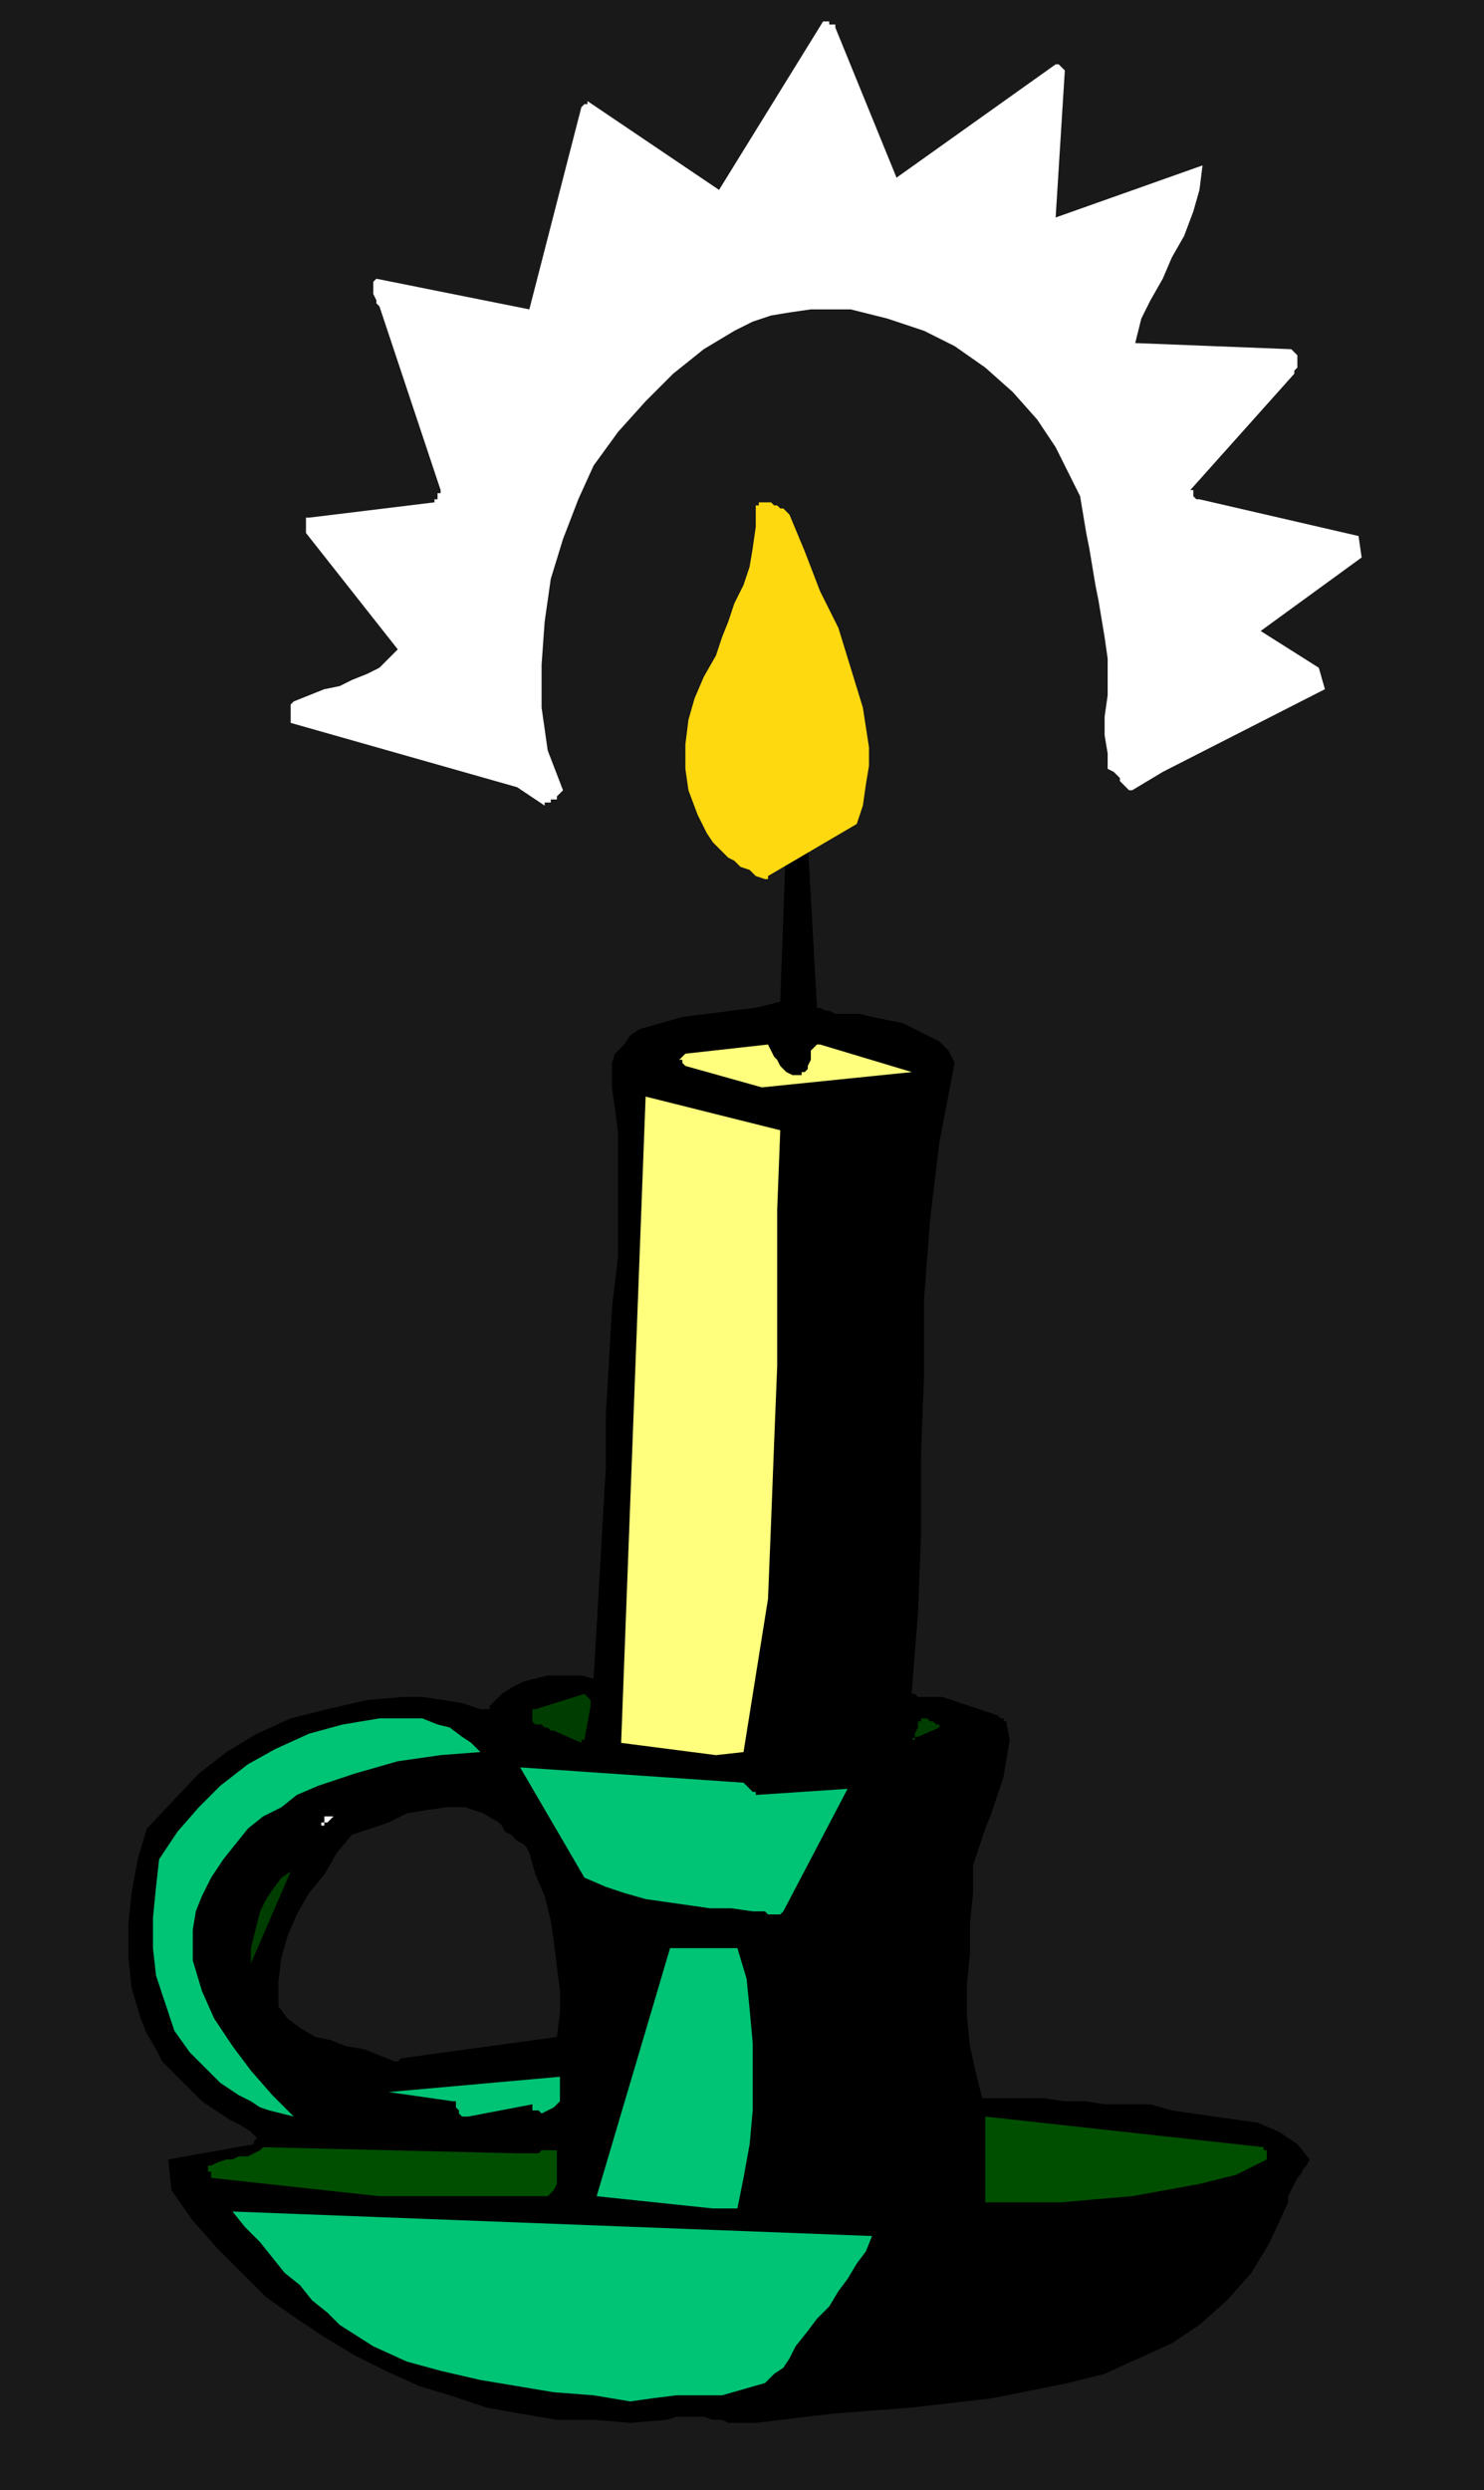
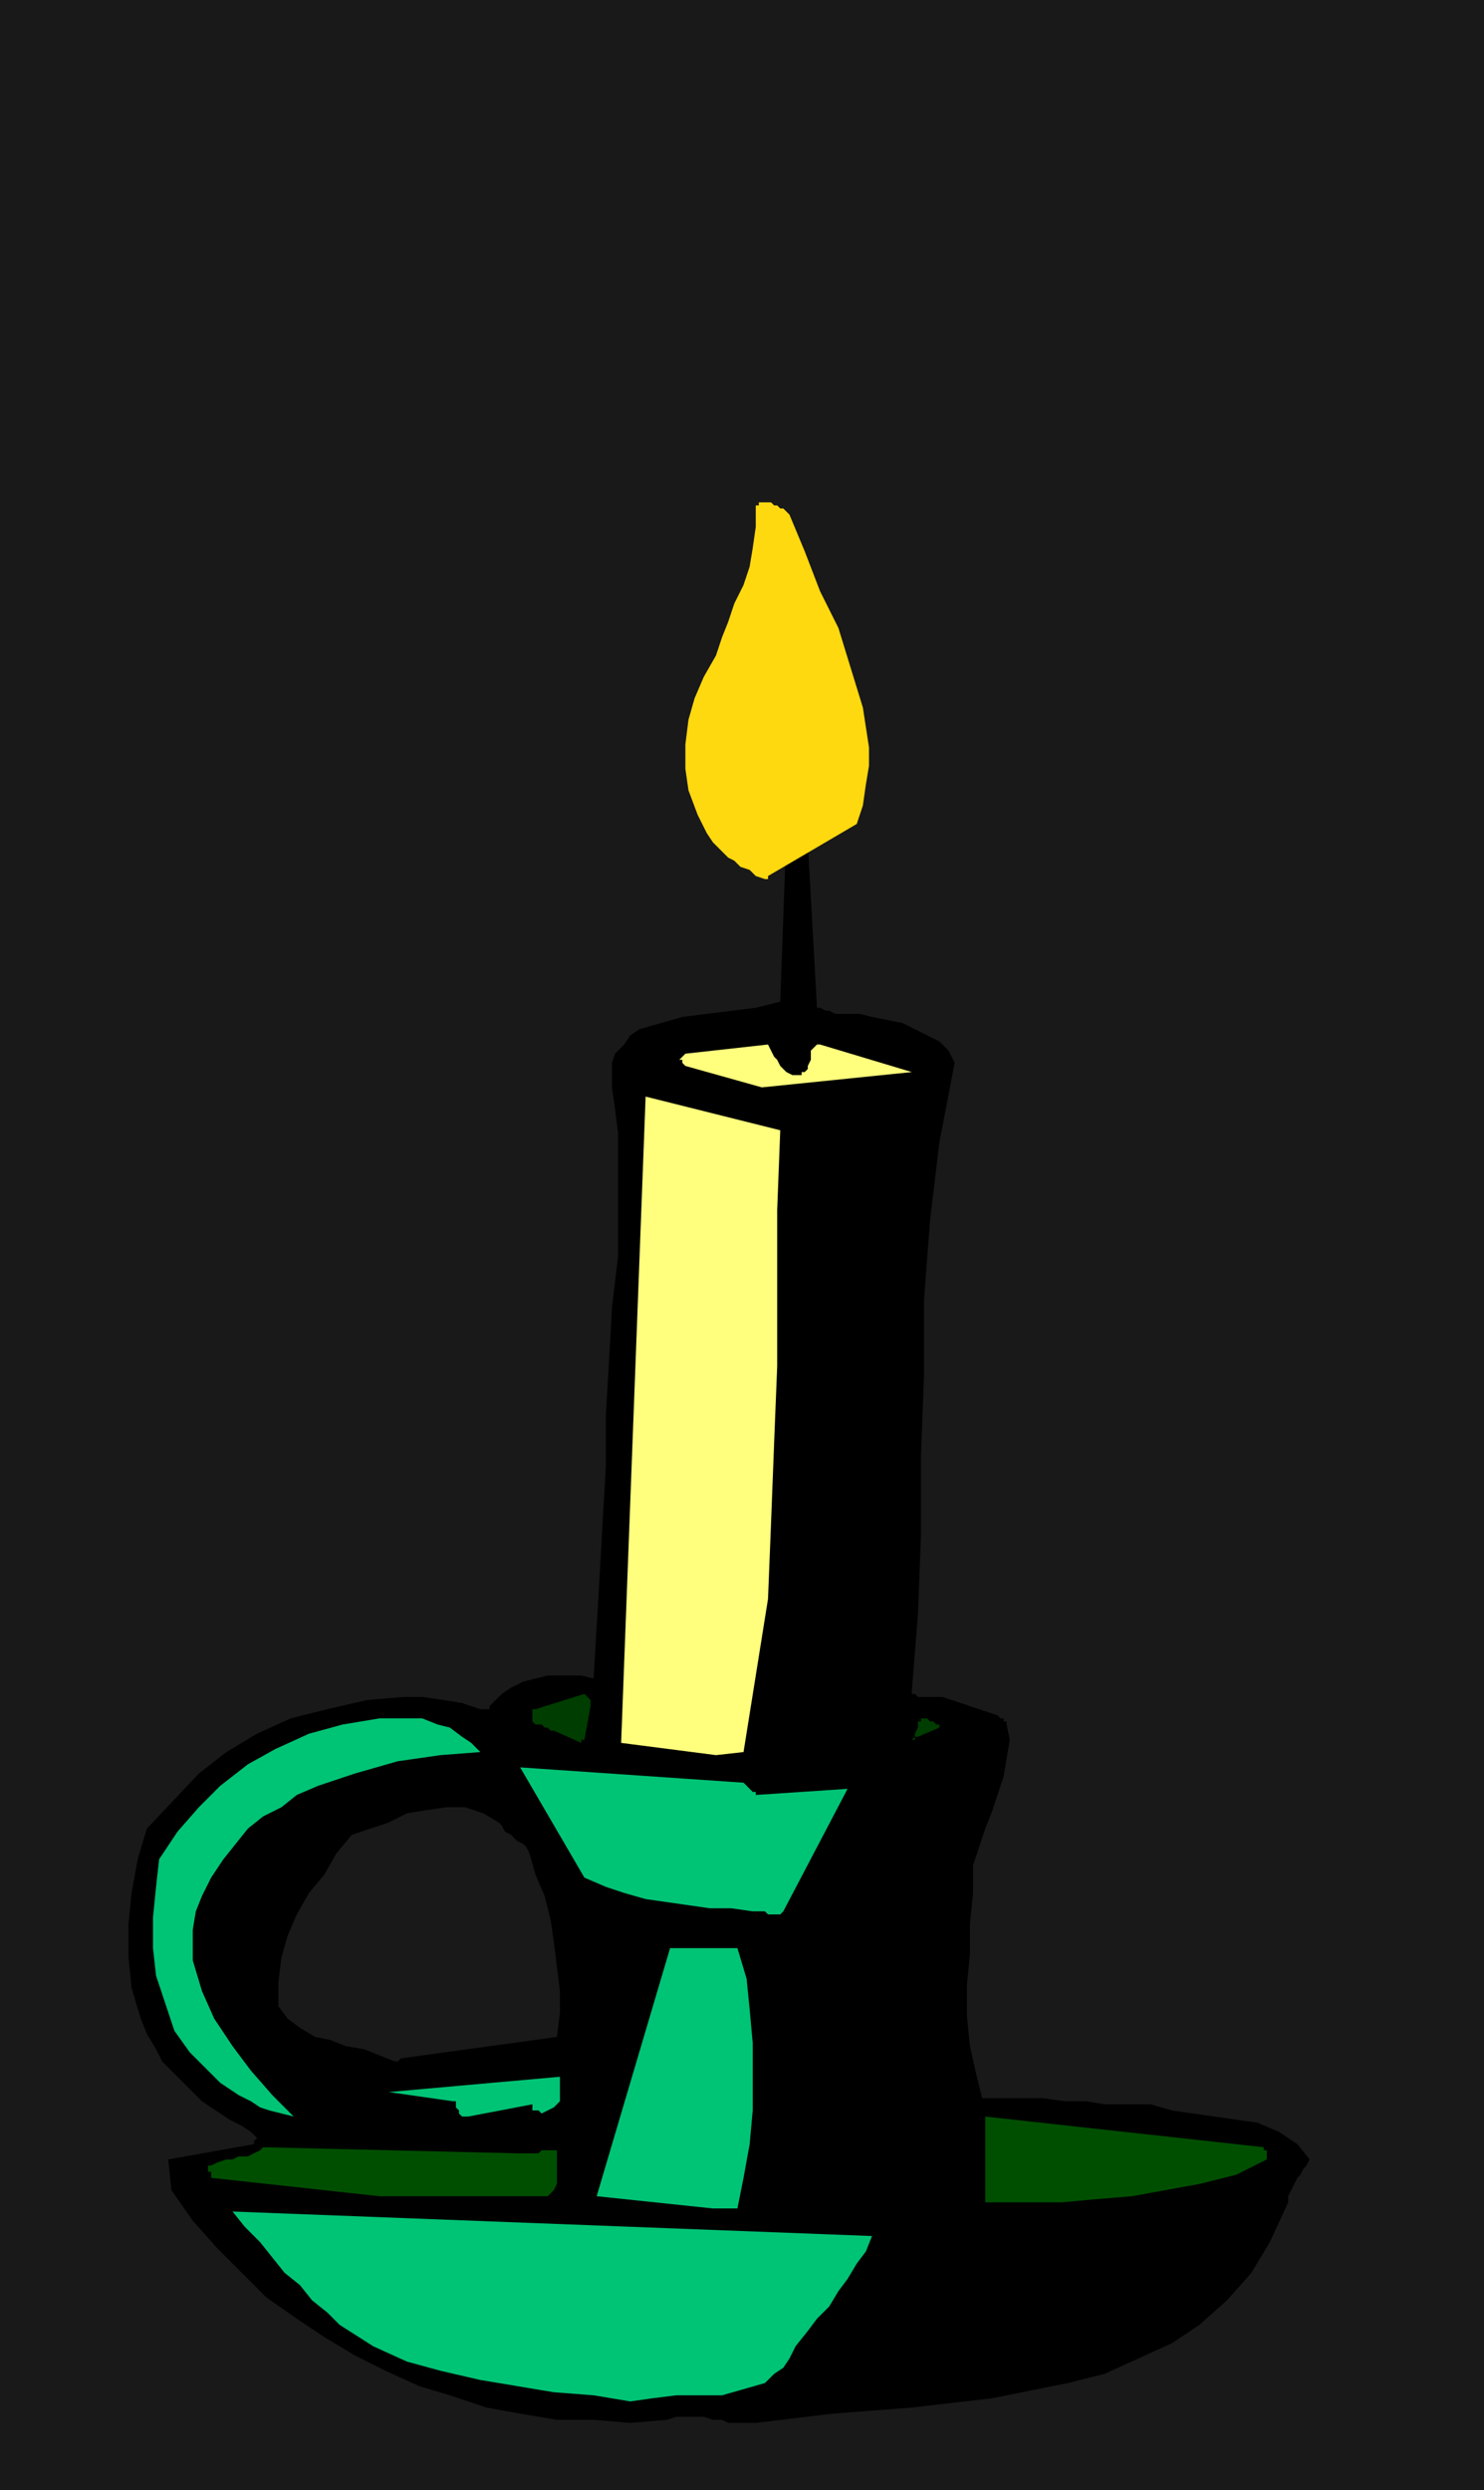
<svg xmlns="http://www.w3.org/2000/svg" fill-rule="evenodd" height="2.71in" preserveAspectRatio="none" stroke-linecap="round" viewBox="0 0 485 813" width="1.616in">
  <style>.brush0{fill:#fff}.brush1{fill:#191919}.pen1{stroke:none}.brush2{fill:#000}.brush3{fill:#00c475}.brush5{fill:#003d00}.brush6{fill:#ffff7d}</style>
  <path class="pen1 brush1" d="M0 0h485v813H0V0z" />
  <path class="pen1 brush2" d="m247 791 25-3 26-2 26-3 25-5 12-3 11-5 11-5 9-6 9-8 8-9 6-10 6-13v-2l1-2 1-2 1-2 1-1 1-2 1-1 1-2-4-5-6-4-7-3-7-1-7-1-7-1-7-1-7-2h-15l-6-1h-7l-7-1h-20l-2-8-2-9-1-10v-10l1-10v-10l1-10v-9l2-6 2-6 2-5 2-6 2-6 1-6 1-6-1-5v-1h-1v-1h-1l-1-1-18-6h-8l-1-1h-1v-1l2-25 1-26v-26l1-26v-25l2-26 3-25 5-26-2-4-3-3-4-2-4-2-4-2-5-1-5-1-4-1h-8l-2-1h-1l-2-1h-1l-3-54-1-1-1-1h-1l-1-1h-3l-2 55-8 2-8 1-8 1-8 1-7 2-7 2-3 2-2 3-3 3-1 3v8l1 7 1 8v40l-2 17-1 18-1 17v17l-1 17-1 18-1 17-1 17-4-1h-11l-4 1-4 1-4 2-3 2-1 1-1 1-1 1-1 1v1h-3l-6-2-6-1-7-1h-6l-12 1-13 3-12 3-11 5-10 6-9 7-17 18-3 10-2 11-1 10v11l1 10 3 10 2 5 3 5 2 4 4 4 3 3 3 3 3 3 3 2 3 2 3 2 4 2 3 2 1 1 1 1-1 1v1l-28 5 1 10 7 10 8 9 8 8 8 8 10 7 9 6 10 6 10 5 11 5 10 3 12 4 11 2 12 2h12l12 1 12-1 3-1h9l3 1h3l2 1h9z" />
  <path class="pen1 brush3" d="m206 784 7-1 8-1h15l7-2 7-2 3-3 3-2 2-3 2-4 4-5 3-4 4-4 3-5 3-4 3-5 3-4 2-5-209-8 4 5 5 5 4 5 4 5 5 4 4 5 5 4 4 4 11 7 11 5 11 3 13 3 12 2 12 2 13 1 12 2z" />
  <path class="pen1 brush2" d="m262 782 13-2 13-1 13-1 14-1 13-2 13-2 14-2 12-4 5-2 5-3 4-4 4-4 4-4 4-4 3-4 3-3 13-22-14 3-14 3-14 1-15 2-14 1-14 1h-14l-15 2-38 51h1v1h1z" />
  <path class="pen1 brush3" d="M233 721h8l2-10 2-11 1-11v-22l-1-11-1-10-3-10h-22l-24 81 38 4z" />
-   <path class="pen1 brush2" d="M255 722h50l2-1 1-1v-3l-1-1-1-1-1-2v-1l3-9v-78l-6 1-6 2-6 2-6 2-6 2-7 1h-14l-4 86h2v1z" />
  <path class="pen1" d="M324 719h23l11-1 12-1 11-2 11-2 12-3 10-5v-3h-1v-1l-91-10v28h2zm-200-2h55l1-1 1-1 1-2v-11h-5l-1 1h-7l-83-2-1 1-2 1-2 1h-3l-2 1h-2l-3 1-2 1h-1v2h1v2l55 6z" style="fill:#004f00" />
  <path class="pen1 brush2" d="m190 701 19-68-1-2-2-2-2-1-2-1h-3l-3-1h-3l-2-1-1 76z" />
  <path class="pen1 brush3" d="m96 691-7-7-7-8-6-8-6-9-4-9-3-10v-10l1-6 2-5 3-6 4-6 4-5 4-5 5-4 6-3 5-4 7-3 12-4 14-4 14-2 13-1-3-3-3-2-4-3-4-1-5-2h-14l-12 2-11 3-11 5-9 5-9 7-7 7-7 8-6 9-1 9-1 10v10l1 9 3 9 3 9 5 7 7 7 3 3 3 2 3 2 4 2 3 2 3 1 4 1 4 1zm57 0 21-4v2h2l1 1 2-1 2-1 1-1 1-1v-8l-56 5 21 3h1v2l1 1v1l1 1h2z" />
-   <path class="pen1 brush5" d="m82 641 13-30-3 2-3 4-2 3-2 4-1 4-1 4-1 4v5z" />
  <path class="pen1 brush2" d="M270 625h7l6-1 5-2 5-3 5-3 5-3 4-4 3-4 8-34-28 11-22 44h1l1-1z" />
-   <path class="pen1 brush3" d="M246 624h4l1 1h4l1-1 21-40-30 2v-1h-1l-1-1-1-1-1-1-73-5 21 36 7 3 6 2 7 2 7 1 7 1 7 1h7l7 1z" />
-   <path class="pen1 brush0" d="M106 596v-1h1l1-1 1-1h-3v2h-1v1h1z" />
+   <path class="pen1 brush3" d="M246 624h4l1 1h4l1-1 21-40-30 2v-1h-1l-1-1-1-1-1-1-73-5 21 36 7 3 6 2 7 2 7 1 7 1 7 1h7l7 1" />
  <path class="pen1 brush6" d="m234 573 9-1 4-25 4-25 1-25 1-26 1-25v-51l1-26-44-11-8 211 31 4z" />
  <path class="pen1 brush2" d="m261 572 28-3 10-205-27 4-3 11-2 12-2 11-1 12-1 24v25l-1 24v25l-1 24-3 24v12h3z" />
  <path class="pen1 brush5" d="M190 569v-1h1l2-11v-2l-1-1-1-1-16 5h-1v4l1 1h2l1 1h1l1 1h1l9 4zm110-2 7-3v-1h-1l-1-1h-1l-1-1h-2v1h-1v2l-1 2v1l-1 1h1v-1h1z" />
  <path class="pen1 brush6" d="m249 355 49-5-30-9h-1l-1 1-1 1v3l-1 2v1l-1 1h-1v1h-3l-2-1-1-1-1-1-1-2-1-1-1-2-1-2-27 3-1 1-1 1h1v1l1 1 25 7z" />
-   <path class="pen1 brush0" d="M179 262h1v-1h2v-1l1-1 1-1-5-13-2-14v-14l1-14 2-14 4-13 5-13 5-11 8-11 9-10 9-9 10-8 5-3 5-3 6-3 6-2 6-1 7-1h13l12 3 12 4 10 5 10 7 9 8 8 9 6 9 5 10 3 6 1 6 1 6 1 5 1 6 1 6 1 5 1 6 1 6 1 7v12l-1 7v6l1 6v5l2 1 1 1 1 1v1l1 1 1 1 1 1h1l10-6 53-27-2-7-19-12 33-24-1-7-52-12h-1l-1-1v-2h-1l34-38v-1l1-1v-4l-1-1-1-1-51-2 2-8 3-6 4-7 3-7 4-7 3-8 2-7 1-8-48 17 3-48-1-1-1-1h-1l-52 37-20-49V8h-2V7h-2l-34 55-43-29v1h-1l-1 1-17 66-50-10-1 1v4l1 2v1l1 1 20 60v1h-1v2h-1v1l-41 5h-1v5l30 38-3 3-3 3-4 2-5 2-4 2-5 1-5 2-5 2-1 1v6l74 21 9 6v-1h1z" />
  <path class="pen1" style="fill:#ffd90f" d="m251 286 29-17 2-6 1-7 1-6v-6l-2-13-4-13-4-13-6-12-5-13-5-12-1-1-1-1h-1l-1-1h-1l-1-1h-4v1h-1v7l-1 7-1 6-2 6-3 6-2 6-2 5-2 6-4 7-3 7-2 7-1 8v8l1 7 3 8 3 6 2 3 2 2 3 3 2 1 2 2 3 1 2 2 3 1h1v-1z" />
  <path class="pen1 brush1" d="m131 672 51-7 1-8v-7l-1-8-1-8-1-7-2-8-3-7-2-7-1-2-1-1-2-1-1-1-1-1-2-1-1-2-1-1-5-3-6-2h-6l-7 1-6 1-6 3-6 2-6 2-5 6-4 7-5 6-4 7-3 7-2 7-1 8v8l3 4 4 3 5 3 5 1 5 2 6 1 5 2 5 2h1l1-1z" />
</svg>